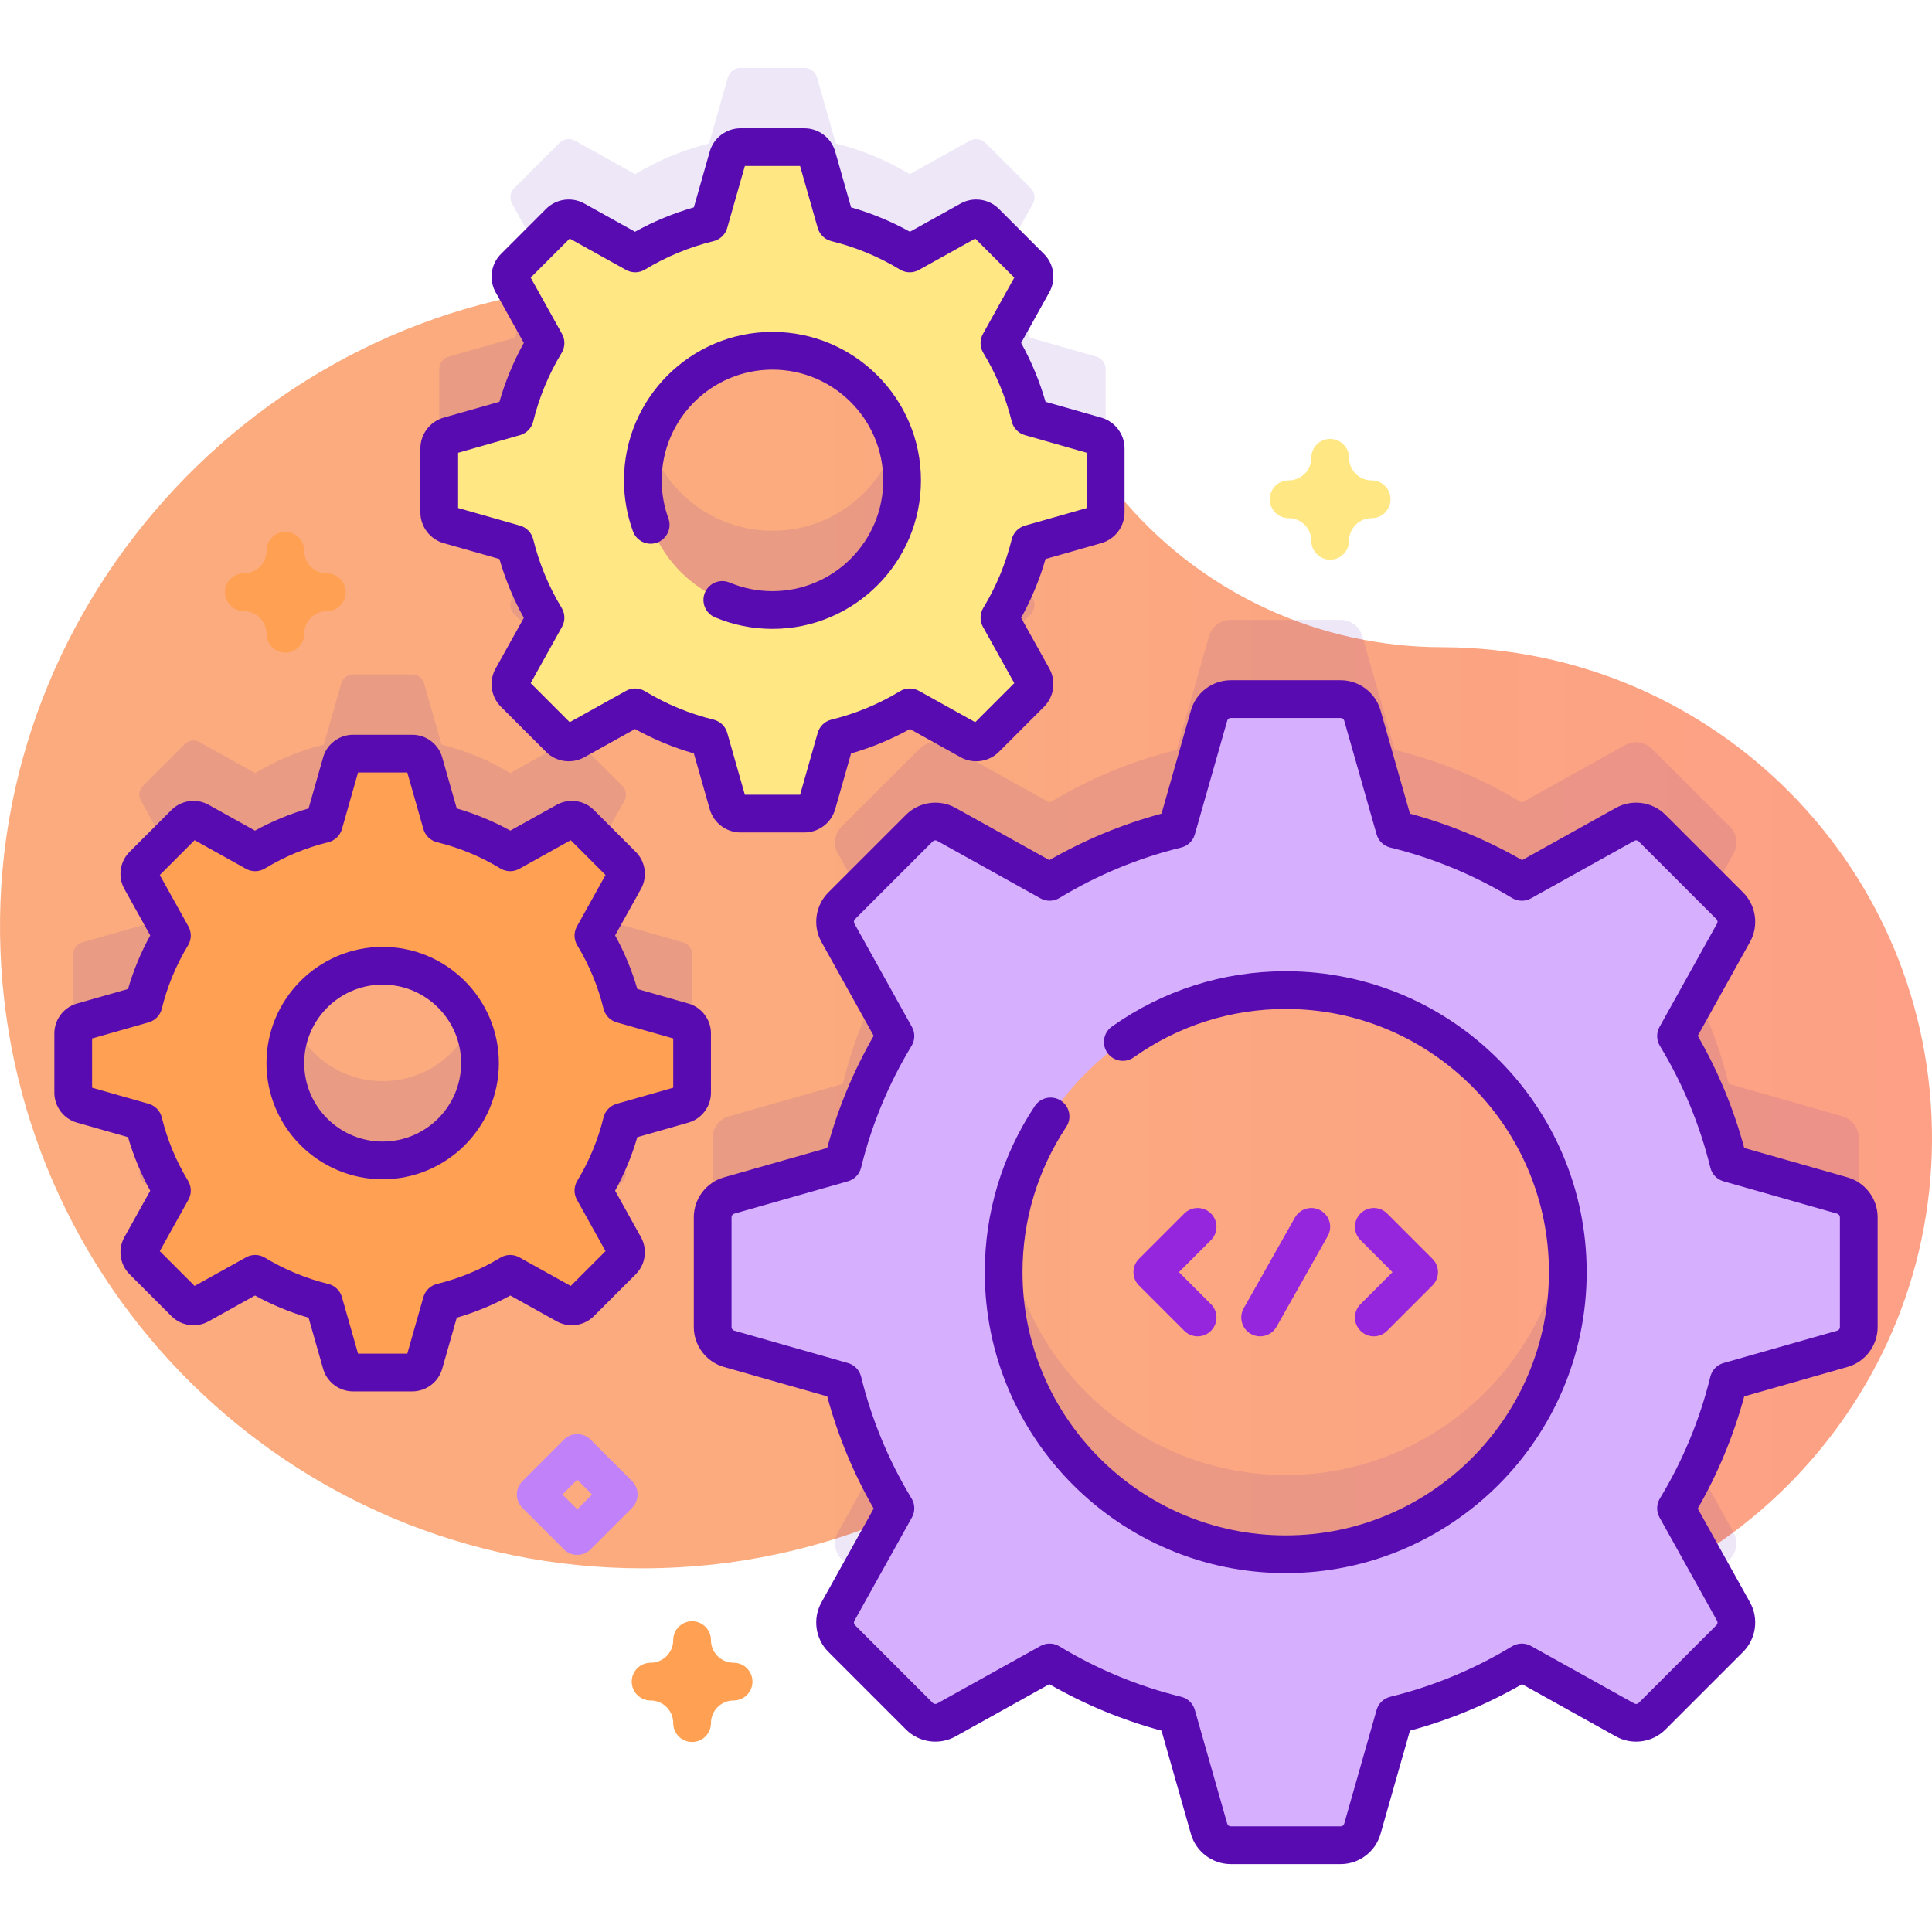
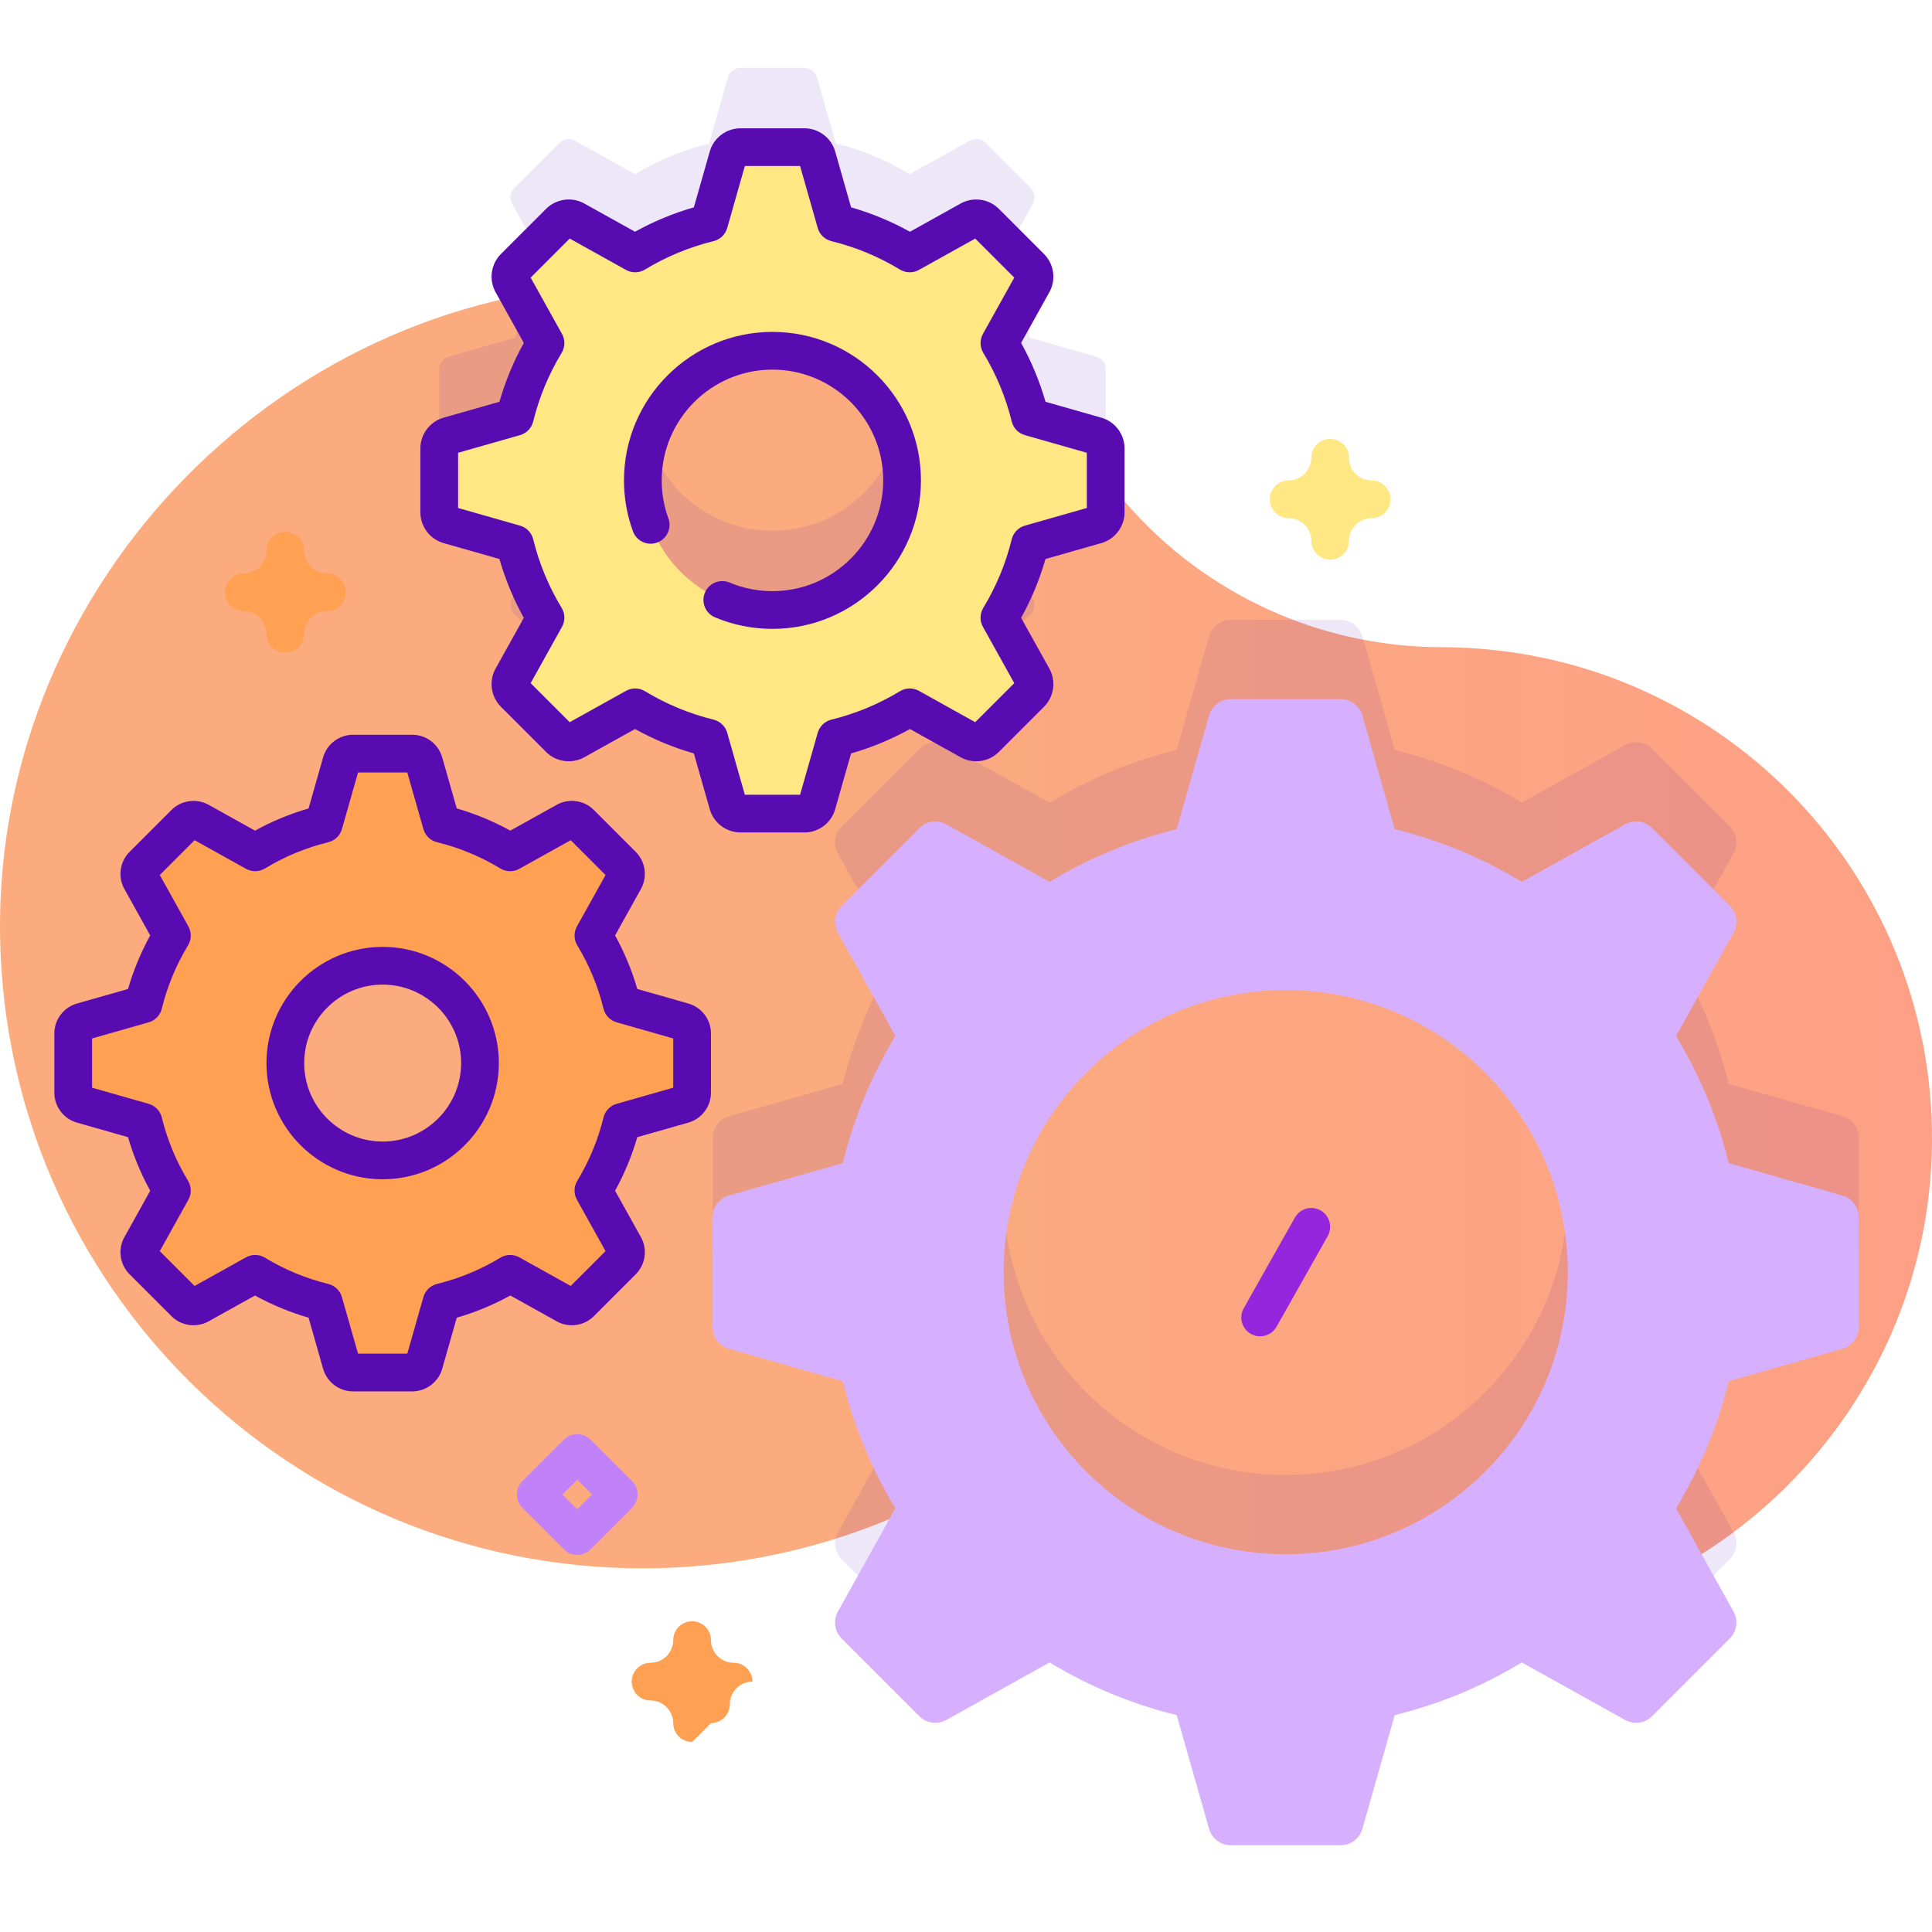
<svg xmlns="http://www.w3.org/2000/svg" id="Capa_1" enable-background="new 0 0 512 512" height="512" viewBox="0 0 512 512" width="512">
  <linearGradient id="SVGID_1_" gradientUnits="userSpaceOnUse" x1="206.867" x2="802.41" y1="253.5" y2="253.5">
    <stop offset=".001" stop-color="#fbab7e" />
    <stop offset=".511" stop-color="#fda085" />
    <stop offset="1" stop-color="#fda085" />
  </linearGradient>
  <path d="m382.606 171.516c-.192-.001-.385-.002-.577-.002-32.034-.05-62.385-13.844-83.44-37.986-31.366-35.964-77.6-58.622-129.121-58.393-93.512.414-170.663 78.98-169.454 172.485 1.203 92.986 76.955 167.995 170.227 167.995 26.343 0 51.286-5.987 73.547-16.672 19.194-9.213 42.065-6.784 58.968 6.161 21.863 16.745 49.19 26.713 78.846 26.763 71.382.119 129.981-58.02 130.396-129.401.418-72.049-57.442-130.527-129.392-130.95z" fill="url(#SVGID_1_)" />
  <path d="m488.256 295.826-30.139-8.582c-2.952-12.032-7.702-23.364-13.956-33.675l15.249-27.39c1.293-2.329.888-5.241-.997-7.126l-20.599-20.599c-1.885-1.885-4.797-2.29-7.126-.997l-27.39 15.249c-10.311-6.254-21.643-11.004-33.675-13.956l-8.582-30.139c-.732-2.57-3.076-4.338-5.747-4.338h-29.127c-2.671 0-5.015 1.768-5.747 4.338l-8.582 30.139c-12.032 2.952-23.364 7.702-33.675 13.956l-27.39-15.249c-2.329-1.293-5.241-.888-7.126.997l-20.599 20.599c-1.885 1.885-2.29 4.797-.997 7.126l15.249 27.39c-6.254 10.311-11.004 21.643-13.956 33.675l-30.139 8.582c-2.57.732-4.338 3.076-4.338 5.747v29.127c0 2.671 1.768 5.015 4.338 5.747l30.139 8.582c2.952 12.032 7.702 23.364 13.956 33.675l-15.249 27.39c-1.293 2.329-.888 5.241.997 7.126l20.599 20.599c1.885 1.885 4.797 2.29 7.126.997l27.39-15.249c10.311 6.254 21.642 11.004 33.675 13.956l8.582 30.139c.732 2.57 3.076 4.338 5.747 4.338h29.127c2.671 0 5.015-1.768 5.747-4.338l8.582-30.139c12.032-2.952 23.364-7.702 33.675-13.956l27.39 15.249c2.329 1.293 5.241.888 7.126-.997l20.599-20.599c1.885-1.885 2.29-4.797.997-7.126l-15.249-27.39c6.254-10.311 11.004-21.643 13.956-33.675l30.139-8.582c2.57-.732 4.338-3.076 4.338-5.747v-29.127c0-2.671-1.768-5.015-4.338-5.747zm-147.526 95.066c-41.283 0-74.756-33.472-74.756-74.756s33.472-74.756 74.756-74.756 74.756 33.472 74.756 74.756-33.472 74.756-74.756 74.756z" fill="#590bb2" opacity=".1" />
-   <path d="m181.07 249.76-16.274-4.634c-1.594-6.497-4.159-12.616-7.536-18.184l8.234-14.79c.698-1.257.479-2.83-.538-3.848l-11.123-11.123c-1.018-1.018-2.59-1.236-3.848-.538l-14.79 8.234c-5.568-3.377-11.687-5.942-18.184-7.536l-4.634-16.274c-.395-1.388-1.661-2.342-3.104-2.342h-15.728c-1.442 0-2.708.955-3.104 2.342l-4.634 16.274c-6.497 1.594-12.616 4.159-18.184 7.536l-14.79-8.234c-1.257-.698-2.83-.479-3.848.538l-11.123 11.123c-1.018 1.018-1.236 2.59-.538 3.848l8.234 14.79c-3.377 5.568-5.942 11.687-7.536 18.184l-16.274 4.634c-1.388.395-2.342 1.661-2.342 3.104v15.728c0 1.442.955 2.708 2.342 3.103l16.274 4.634c1.594 6.497 4.159 12.616 7.536 18.184l-8.234 14.79c-.698 1.257-.479 2.83.538 3.848l11.123 11.123c1.018 1.018 2.59 1.236 3.848.538l14.79-8.234c5.568 3.377 11.687 5.942 18.184 7.536l4.634 16.274c.395 1.388 1.661 2.342 3.104 2.342h15.728c1.442 0 2.708-.955 3.104-2.342l4.634-16.274c6.497-1.594 12.616-4.159 18.184-7.536l14.79 8.234c1.257.698 2.83.479 3.848-.538l11.123-11.123c1.018-1.018 1.236-2.59.538-3.848l-8.234-14.79c3.377-5.568 5.942-11.686 7.536-18.184l16.274-4.634c1.388-.395 2.342-1.661 2.342-3.103v-15.728c0-1.443-.954-2.709-2.342-3.104zm-79.661 36.76c-14.244 0-25.793-11.549-25.793-25.793s11.549-25.793 25.793-25.793 25.793 11.549 25.793 25.793-11.549 25.793-25.793 25.793z" fill="#590bb2" opacity=".1" />
  <path d="m290.498 94.497-17.526-4.991c-1.716-6.997-4.479-13.586-8.115-19.582l8.867-15.927c.752-1.354.516-3.048-.58-4.144l-11.978-11.978c-1.096-1.096-2.79-1.331-4.144-.58l-15.927 8.867c-5.996-3.636-12.585-6.399-19.582-8.115l-4.991-17.526c-.426-1.494-1.789-2.522-3.342-2.522h-16.937c-1.553 0-2.916 1.028-3.342 2.522l-4.991 17.526c-6.997 1.716-13.586 4.479-19.582 8.115l-15.927-8.867c-1.354-.752-3.048-.516-4.144.58l-11.977 11.979c-1.096 1.096-1.331 2.79-.58 4.144l8.867 15.927c-3.636 5.996-6.399 12.585-8.115 19.582l-17.526 4.991c-1.494.426-2.522 1.789-2.522 3.342v16.937c0 1.553 1.028 2.916 2.522 3.342l17.526 4.991c1.716 6.997 4.479 13.586 8.115 19.582l-8.867 15.927c-.752 1.354-.516 3.048.58 4.144l11.978 11.978c1.096 1.096 2.79 1.331 4.144.58l15.927-8.867c5.996 3.637 12.585 6.399 19.582 8.115l4.991 17.526c.426 1.494 1.789 2.522 3.342 2.522h16.937c1.553 0 2.916-1.028 3.342-2.522l4.991-17.526c6.997-1.716 13.586-4.479 19.582-8.115l15.927 8.867c1.354.752 3.048.516 4.144-.58l11.978-11.978c1.096-1.096 1.331-2.79.58-4.144l-8.867-15.927c3.636-5.996 6.399-12.585 8.115-19.582l17.526-4.991c1.494-.426 2.522-1.789 2.522-3.342v-16.938c-.001-1.553-1.029-2.916-2.523-3.342zm-85.786 46.162c-18.97 0-34.351-15.381-34.351-34.351s15.381-34.351 34.351-34.351 34.351 15.381 34.351 34.351-15.381 34.351-34.351 34.351z" fill="#590bb2" opacity=".1" />
  <path d="m488.256 316.826-30.139-8.582c-2.952-12.032-7.702-23.364-13.956-33.675l15.249-27.39c1.293-2.329.888-5.241-.997-7.126l-20.599-20.599c-1.885-1.885-4.797-2.29-7.126-.997l-27.39 15.249c-10.311-6.254-21.643-11.004-33.675-13.956l-8.582-30.139c-.732-2.57-3.076-4.338-5.747-4.338h-29.127c-2.671 0-5.015 1.768-5.747 4.338l-8.582 30.139c-12.032 2.952-23.364 7.702-33.675 13.956l-27.39-15.249c-2.329-1.293-5.241-.888-7.126.997l-20.599 20.599c-1.885 1.885-2.29 4.797-.997 7.126l15.249 27.39c-6.254 10.311-11.004 21.642-13.956 33.675l-30.139 8.582c-2.57.732-4.338 3.076-4.338 5.747v29.127c0 2.671 1.768 5.015 4.338 5.747l30.139 8.582c2.952 12.032 7.702 23.364 13.956 33.675l-15.249 27.39c-1.293 2.329-.888 5.241.997 7.126l20.599 20.599c1.885 1.885 4.797 2.29 7.126.997l27.39-15.249c10.311 6.254 21.642 11.004 33.675 13.956l8.582 30.139c.732 2.57 3.076 4.338 5.747 4.338h29.127c2.671 0 5.015-1.768 5.747-4.338l8.582-30.139c12.032-2.952 23.364-7.702 33.675-13.956l27.39 15.249c2.329 1.293 5.241.888 7.126-.997l20.599-20.599c1.885-1.885 2.29-4.797.997-7.126l-15.249-27.39c6.254-10.311 11.004-21.643 13.956-33.675l30.139-8.582c2.57-.732 4.338-3.076 4.338-5.747v-29.127c0-2.671-1.768-5.015-4.338-5.747zm-147.526 95.066c-41.283 0-74.756-33.472-74.756-74.756s33.472-74.756 74.756-74.756 74.756 33.472 74.756 74.756-33.472 74.756-74.756 74.756z" fill="#d6b0ff" />
  <path d="m181.07 270.76-16.274-4.634c-1.594-6.497-4.159-12.616-7.536-18.184l8.234-14.79c.698-1.257.479-2.83-.538-3.848l-11.123-11.123c-1.018-1.018-2.59-1.236-3.848-.538l-14.79 8.234c-5.568-3.377-11.687-5.942-18.184-7.536l-4.634-16.274c-.395-1.388-1.661-2.342-3.104-2.342h-15.728c-1.442 0-2.708.955-3.104 2.342l-4.634 16.274c-6.497 1.594-12.616 4.159-18.184 7.536l-14.79-8.234c-1.257-.698-2.83-.479-3.848.538l-11.123 11.123c-1.018 1.018-1.236 2.59-.538 3.848l8.234 14.79c-3.377 5.568-5.942 11.687-7.536 18.184l-16.274 4.634c-1.388.395-2.342 1.661-2.342 3.103v15.728c0 1.442.955 2.708 2.342 3.103l16.274 4.634c1.594 6.497 4.159 12.616 7.536 18.184l-8.234 14.79c-.698 1.257-.479 2.83.538 3.848l11.123 11.123c1.018 1.018 2.59 1.236 3.848.538l14.79-8.234c5.568 3.377 11.687 5.942 18.184 7.536l4.634 16.274c.395 1.388 1.661 2.342 3.104 2.342h15.728c1.442 0 2.708-.955 3.104-2.342l4.634-16.274c6.497-1.594 12.616-4.159 18.184-7.536l14.79 8.234c1.257.698 2.83.479 3.848-.538l11.123-11.123c1.018-1.018 1.236-2.59.538-3.848l-8.234-14.79c3.377-5.568 5.942-11.686 7.536-18.184l16.274-4.634c1.388-.395 2.342-1.661 2.342-3.103v-15.728c0-1.442-.954-2.708-2.342-3.103zm-79.661 36.76c-14.244 0-25.793-11.549-25.793-25.793s11.549-25.793 25.793-25.793 25.793 11.549 25.793 25.793-11.549 25.793-25.793 25.793z" fill="#ffa052" />
  <path d="m290.498 115.497-17.526-4.991c-1.716-6.997-4.479-13.586-8.115-19.582l8.867-15.927c.752-1.354.516-3.048-.58-4.144l-11.978-11.978c-1.096-1.096-2.79-1.331-4.144-.58l-15.927 8.867c-5.996-3.636-12.585-6.399-19.582-8.115l-4.991-17.526c-.426-1.494-1.789-2.522-3.342-2.522h-16.937c-1.553 0-2.916 1.028-3.342 2.522l-4.991 17.526c-6.997 1.716-13.586 4.479-19.582 8.115l-15.927-8.867c-1.354-.752-3.048-.516-4.144.58l-11.977 11.979c-1.096 1.096-1.331 2.79-.58 4.144l8.867 15.927c-3.636 5.996-6.399 12.585-8.115 19.582l-17.526 4.991c-1.494.426-2.522 1.789-2.522 3.342v16.937c0 1.553 1.028 2.916 2.522 3.342l17.526 4.991c1.716 6.997 4.479 13.586 8.115 19.582l-8.867 15.927c-.752 1.354-.516 3.048.58 4.144l11.978 11.978c1.096 1.096 2.79 1.331 4.144.58l15.927-8.867c5.996 3.637 12.585 6.399 19.582 8.115l4.991 17.526c.426 1.494 1.789 2.522 3.342 2.522h16.937c1.553 0 2.916-1.028 3.342-2.522l4.991-17.526c6.997-1.716 13.586-4.479 19.582-8.115l15.927 8.867c1.354.752 3.048.516 4.144-.58l11.978-11.978c1.096-1.096 1.331-2.79.58-4.144l-8.867-15.927c3.636-5.996 6.399-12.585 8.115-19.582l17.526-4.991c1.494-.426 2.522-1.789 2.522-3.342v-16.937c-.001-1.554-1.029-2.917-2.523-3.343zm-85.786 46.162c-18.97 0-34.351-15.381-34.351-34.351s15.381-34.351 34.351-34.351 34.351 15.381 34.351 34.351-15.381 34.351-34.351 34.351z" fill="#ffe783" />
  <g fill="#590bb2">
-     <path d="m355.294 494h-29.126c-4.879 0-9.22-3.277-10.556-7.968l-7.797-27.383c-10.405-2.811-20.379-6.944-29.724-12.318l-24.885 13.854c-4.266 2.369-9.648 1.615-13.094-1.83l-20.599-20.599c-3.444-3.445-4.198-8.827-1.833-13.088l13.857-24.89c-5.374-9.345-9.508-19.319-12.318-29.724l-27.382-7.798c-4.692-1.336-7.969-5.677-7.969-10.556v-29.127c0-4.878 3.276-9.219 7.967-10.556l27.384-7.797c2.811-10.405 6.944-20.379 12.318-29.724l-13.854-24.884c-2.368-4.267-1.614-9.649 1.83-13.094l20.599-20.599c3.445-3.446 8.827-4.198 13.089-1.833l24.89 13.856c9.345-5.374 19.319-9.507 29.724-12.318l7.797-27.382c1.336-4.692 5.677-7.969 10.557-7.969h29.126c4.878 0 9.219 3.276 10.556 7.968l7.797 27.383c10.406 2.811 20.38 6.945 29.724 12.318l24.884-13.854c4.267-2.369 9.65-1.615 13.094 1.83l20.599 20.599c3.445 3.445 4.198 8.828 1.833 13.089l-13.856 24.889c5.374 9.344 9.507 19.318 12.318 29.724l27.382 7.797h.001c4.69 1.337 7.967 5.678 7.967 10.556v29.128c0 4.879-3.276 9.22-7.968 10.556l-27.383 7.798c-2.811 10.405-6.945 20.379-12.318 29.724l13.854 24.884c2.369 4.266 1.615 9.648-1.83 13.094l-20.599 20.599c-3.445 3.445-8.827 4.199-13.089 1.833l-24.889-13.857c-9.345 5.374-19.319 9.507-29.724 12.318l-7.797 27.382c-1.338 4.692-5.679 7.969-10.557 7.969zm-77.131-58.433c.899 0 1.797.242 2.593.725 10.027 6.082 20.886 10.582 32.273 13.375 1.745.428 3.125 1.759 3.617 3.487l8.583 30.139c.12.423.498.707.938.707h29.126c.441 0 .818-.285.939-.708l8.582-30.138c.492-1.728 1.873-3.059 3.618-3.487 11.388-2.793 22.246-7.293 32.273-13.375 1.537-.932 3.456-.967 5.025-.093l27.39 15.249c.374.208.852.142 1.158-.164l20.6-20.599c.306-.305.372-.784.161-1.163l-15.246-27.385c-.874-1.57-.838-3.488.093-5.025 6.082-10.028 10.582-20.886 13.375-32.273.428-1.745 1.759-3.125 3.487-3.617l30.139-8.583c.422-.12.707-.497.707-.938v-29.127c0-.441-.285-.818-.708-.939l-30.138-8.582c-1.728-.492-3.059-1.873-3.487-3.618-2.794-11.388-7.294-22.247-13.375-32.273-.932-1.536-.968-3.455-.094-5.025l15.249-27.39c.208-.375.142-.853-.164-1.158l-20.599-20.599c-.306-.306-.783-.372-1.163-.161l-27.385 15.246c-1.569.874-3.488.839-5.025-.094-10.027-6.081-20.885-10.581-32.273-13.375-1.745-.428-3.125-1.759-3.617-3.487l-8.582-30.139c-.121-.422-.498-.707-.939-.707h-29.126c-.441 0-.818.284-.938.708l-8.583 30.138c-.492 1.728-1.873 3.059-3.617 3.487-11.388 2.793-22.246 7.293-32.273 13.375-1.537.933-3.456.968-5.025.094l-27.39-15.249c-.375-.208-.853-.142-1.158.164l-20.599 20.599c-.306.305-.372.784-.161 1.164l15.246 27.384c.874 1.57.838 3.488-.093 5.025-6.082 10.027-10.582 20.885-13.375 32.273-.428 1.745-1.759 3.125-3.487 3.618l-30.139 8.582c-.422.121-.707.498-.707.939v29.126c0 .441.284.818.708.938l30.139 8.583c1.728.492 3.059 1.873 3.487 3.617 2.793 11.387 7.293 22.246 13.375 32.273.932 1.537.967 3.455.093 5.025l-15.249 27.39c-.208.374-.142.853.164 1.158l20.599 20.599c.305.306.784.373 1.163.161l27.385-15.246c.755-.421 1.593-.631 2.43-.631zm62.567-18.675c-43.977 0-79.755-35.778-79.755-79.755 0-15.73 4.587-30.958 13.266-44.036 1.527-2.301 4.63-2.928 6.931-1.401s2.928 4.63 1.401 6.931c-7.587 11.434-11.598 24.75-11.598 38.506 0 38.463 31.292 69.755 69.755 69.755s69.756-31.292 69.756-69.755-31.292-69.756-69.756-69.756c-14.517 0-28.446 4.436-40.282 12.827-2.253 1.598-5.374 1.065-6.971-1.187-1.597-2.253-1.066-5.374 1.187-6.971 13.536-9.597 29.465-14.67 46.066-14.67 43.978 0 79.756 35.778 79.756 79.756s-35.778 79.756-79.756 79.756z" />
    <path d="m109.273 368.73h-15.728c-3.658 0-6.911-2.457-7.913-5.973l-3.858-13.548c-4.937-1.434-9.691-3.404-14.196-5.883l-12.313 6.854c-3.2 1.775-7.234 1.21-9.816-1.372l-11.123-11.123c-2.583-2.582-3.148-6.616-1.374-9.811l6.857-12.317c-2.479-4.504-4.45-9.259-5.883-14.196l-13.548-3.858c-3.517-1.001-5.973-4.255-5.973-7.913v-15.728c0-3.658 2.457-6.911 5.973-7.913l13.548-3.858c1.434-4.938 3.404-9.693 5.883-14.196l-6.854-12.313c-1.776-3.199-1.211-7.233 1.372-9.816l11.123-11.123c2.584-2.582 6.619-3.146 9.812-1.374l12.317 6.857c4.504-2.479 9.259-4.45 14.196-5.883l3.858-13.548c1.001-3.517 4.255-5.974 7.913-5.974h15.728c3.658 0 6.912 2.457 7.913 5.974l3.858 13.547c4.937 1.434 9.692 3.404 14.196 5.883l12.313-6.854c3.199-1.775 7.232-1.211 9.815 1.37l11.124 11.124c2.582 2.582 3.147 6.616 1.375 9.81l-6.858 12.318c2.479 4.504 4.45 9.259 5.883 14.196l13.548 3.858c3.517 1.001 5.973 4.255 5.973 7.913v15.728c0 3.658-2.457 6.911-5.973 7.913l-13.548 3.858c-1.434 4.937-3.404 9.691-5.883 14.196l6.854 12.313c1.776 3.2 1.21 7.234-1.373 9.816l-11.122 11.122c-2.582 2.583-6.616 3.148-9.81 1.375l-12.318-6.858c-4.505 2.479-9.26 4.45-14.196 5.883l-3.858 13.548c-1.003 3.52-4.257 5.976-7.914 5.976zm-14.389-10h13.051l4.268-14.986c.492-1.728 1.873-3.059 3.617-3.487 5.921-1.453 11.567-3.792 16.782-6.955 1.537-.932 3.456-.967 5.025-.093l13.618 7.581 9.228-9.229-7.581-13.617c-.874-1.57-.838-3.488.093-5.025 3.163-5.215 5.502-10.861 6.955-16.782.428-1.745 1.759-3.125 3.487-3.617l14.986-4.268v-13.051l-14.986-4.268c-1.728-.492-3.059-1.873-3.487-3.617-1.453-5.921-3.792-11.568-6.955-16.782-.932-1.537-.967-3.455-.093-5.025l7.581-13.618-9.228-9.229-13.618 7.582c-1.569.875-3.488.838-5.025-.093-5.214-3.163-10.86-5.502-16.782-6.955-1.745-.428-3.125-1.759-3.617-3.487l-4.268-14.986h-13.051l-4.268 14.986c-.492 1.728-1.873 3.059-3.617 3.487-5.922 1.453-11.568 3.792-16.782 6.955-1.537.932-3.455.967-5.025.093l-13.618-7.582-9.228 9.229 7.581 13.618c.874 1.57.838 3.489-.094 5.025-3.162 5.213-5.501 10.859-6.955 16.782-.428 1.745-1.759 3.125-3.487 3.617l-14.986 4.268v13.051l14.986 4.268c1.728.492 3.059 1.873 3.487 3.617 1.453 5.922 3.792 11.568 6.955 16.782.932 1.536.967 3.455.093 5.025l-7.581 13.617 9.228 9.229 13.618-7.581c1.57-.874 3.488-.838 5.025.093 5.215 3.163 10.861 5.502 16.782 6.955 1.745.428 3.125 1.759 3.617 3.487zm84.817-83.161h.01zm-.006-.001c.002 0 .003.001.005.001z" />
    <path d="m101.409 312.52c-16.979 0-30.793-13.813-30.793-30.793s13.813-30.793 30.793-30.793 30.793 13.813 30.793 30.793-13.813 30.793-30.793 30.793zm0-51.586c-11.465 0-20.793 9.328-20.793 20.793s9.328 20.793 20.793 20.793 20.793-9.328 20.793-20.793-9.328-20.793-20.793-20.793z" />
    <path d="m213.18 220.616h-16.937c-3.767 0-7.119-2.53-8.15-6.153l-4.213-14.795c-5.431-1.56-10.658-3.726-15.6-6.465l-13.445 7.485c-3.296 1.829-7.452 1.247-10.111-1.413l-11.979-11.979c-2.66-2.66-3.242-6.815-1.416-10.105l7.488-13.451c-2.739-4.942-4.905-10.169-6.465-15.6l-14.795-4.213c-3.623-1.032-6.153-4.384-6.153-8.151v-16.937c0-3.767 2.53-7.119 6.153-8.15l14.795-4.213c1.56-5.431 3.726-10.658 6.465-15.6l-7.485-13.445c-1.829-3.296-1.247-7.452 1.413-10.111l11.979-11.979c2.66-2.66 6.816-3.242 10.105-1.416l13.451 7.488c4.942-2.739 10.169-4.905 15.6-6.465l4.213-14.795c1.032-3.623 4.383-6.153 8.15-6.153h16.937c3.767 0 7.119 2.53 8.151 6.153l4.213 14.795c5.431 1.56 10.658 3.726 15.6 6.465l13.445-7.485c3.296-1.829 7.452-1.247 10.111 1.413l11.979 11.979c2.66 2.66 3.242 6.815 1.416 10.105l-7.488 13.451c2.739 4.942 4.905 10.169 6.465 15.6l14.795 4.213c3.623 1.032 6.153 4.383 6.153 8.15v16.937c0 3.767-2.53 7.119-6.153 8.151l-14.795 4.213c-1.56 5.431-3.726 10.658-6.465 15.6l7.485 13.445c1.829 3.296 1.247 7.452-1.413 10.111l-11.979 11.979c-2.659 2.66-6.815 3.241-10.105 1.416l-13.451-7.488c-4.942 2.739-10.169 4.905-15.6 6.465l-4.213 14.795c-1.031 3.623-4.383 6.153-8.151 6.153zm-15.785-10h14.635l4.675-16.417c.492-1.728 1.873-3.059 3.618-3.487 6.416-1.574 12.532-4.109 18.18-7.534 1.537-.933 3.456-.968 5.025-.094l14.918 8.306 10.348-10.348-8.306-14.918c-.874-1.57-.838-3.489.094-5.025 3.425-5.647 5.96-11.764 7.534-18.18.428-1.745 1.759-3.125 3.487-3.618l16.417-4.675v-14.635l-16.417-4.675c-1.728-.492-3.059-1.873-3.487-3.618-1.574-6.416-4.109-12.532-7.534-18.18-.932-1.537-.968-3.455-.094-5.025l8.306-14.918-10.348-10.348-14.918 8.306c-1.57.874-3.489.838-5.025-.094-5.647-3.425-11.764-5.96-18.18-7.534-1.745-.428-3.125-1.759-3.618-3.487l-4.675-16.418h-14.635l-4.675 16.417c-.492 1.728-1.873 3.059-3.618 3.487-6.416 1.574-12.532 4.109-18.18 7.534-1.537.933-3.456.967-5.025.094l-14.918-8.306-10.348 10.348 8.306 14.918c.874 1.57.838 3.489-.094 5.025-3.425 5.647-5.96 11.764-7.534 18.18-.428 1.745-1.759 3.125-3.487 3.618l-16.417 4.675v14.635l16.417 4.675c1.728.492 3.059 1.873 3.487 3.618 1.574 6.416 4.109 12.532 7.534 18.18.932 1.537.968 3.455.094 5.025l-8.306 14.918 10.348 10.348 14.918-8.306c1.57-.874 3.489-.839 5.025.094 5.647 3.425 11.764 5.96 18.18 7.534 1.745.428 3.125 1.759 3.618 3.487zm7.317-43.957c-5.272 0-10.395-1.029-15.227-3.059-2.546-1.069-3.743-4-2.674-6.546 1.07-2.546 4.001-3.742 6.546-2.674 3.6 1.512 7.42 2.278 11.355 2.278 16.184 0 29.351-13.167 29.351-29.351s-13.167-29.351-29.351-29.351-29.351 13.167-29.351 29.351c0 3.461.596 6.848 1.771 10.066.948 2.594-.387 5.464-2.981 6.412-2.594.95-5.464-.387-6.412-2.981-1.579-4.321-2.379-8.862-2.379-13.497 0-21.698 17.653-39.351 39.351-39.351s39.351 17.653 39.351 39.351-17.652 39.352-39.35 39.352z" />
  </g>
-   <path d="m317.387 354.144c-1.277 0-2.555-.487-3.53-1.462l-12.016-12.016c-1.95-1.949-1.95-5.11 0-7.06l12.016-12.016c1.948-1.949 5.111-1.949 7.059 0 1.95 1.95 1.95 5.11 0 7.06l-8.485 8.486 8.485 8.486c1.95 1.95 1.95 5.11 0 7.06-.974.975-2.252 1.462-3.529 1.462z" fill="#9526dd" />
-   <path d="m364.074 354.144c-1.277 0-2.555-.487-3.53-1.462-1.95-1.95-1.95-5.11 0-7.06l8.485-8.486-8.485-8.486c-1.95-1.95-1.95-5.11 0-7.06 1.948-1.949 5.111-1.949 7.059 0l12.016 12.016c1.95 1.95 1.95 5.11 0 7.06l-12.016 12.016c-.974.975-2.252 1.462-3.529 1.462z" fill="#9526dd" />
  <path d="m333.941 354.145c-.832 0-1.674-.208-2.449-.646-2.401-1.356-3.249-4.401-1.892-6.802l13.57-24.032c1.355-2.4 4.401-3.248 6.801-1.892 2.401 1.356 3.249 4.401 1.892 6.802l-13.57 24.032c-.919 1.625-2.61 2.538-4.352 2.538z" fill="#9526dd" />
  <path d="m152.971 412.059c-1.28 0-2.559-.488-3.536-1.464l-11-11c-1.953-1.953-1.953-5.119 0-7.071l11-11c.938-.938 2.209-1.464 3.536-1.464s2.598.527 3.536 1.464l11 11c.938.938 1.464 2.209 1.464 3.536s-.527 2.598-1.464 3.536l-11 11c-.977.975-2.257 1.463-3.536 1.463zm-3.93-16 3.929 3.929 3.929-3.929-3.929-3.929z" fill="#c182f9" />
  <path d="m352.509 148.313c-2.761 0-5-2.239-5-5 0-3.309-2.692-6-6-6-2.761 0-5-2.239-5-5s2.239-5 5-5c3.309 0 6-2.692 6-6 0-2.761 2.239-5 5-5s5 2.239 5 5c0 3.309 2.691 6 6 6 2.761 0 5 2.239 5 5s-2.239 5-5 5c-3.309 0-6 2.691-6 6 0 2.761-2.239 5-5 5z" fill="#ffe783" />
-   <path d="m183.412 461.646c-2.761 0-5-2.239-5-5 0-3.309-2.692-6-6-6-2.761 0-5-2.239-5-5s2.239-5 5-5c3.309 0 6-2.691 6-6 0-2.761 2.239-5 5-5s5 2.239 5 5c0 3.309 2.691 6 6 6 2.761 0 5 2.239 5 5s-2.239 5-5 5c-3.309 0-6 2.692-6 6 0 2.761-2.238 5-5 5z" fill="#ffa052" />
+   <path d="m183.412 461.646c-2.761 0-5-2.239-5-5 0-3.309-2.692-6-6-6-2.761 0-5-2.239-5-5s2.239-5 5-5c3.309 0 6-2.691 6-6 0-2.761 2.239-5 5-5s5 2.239 5 5c0 3.309 2.691 6 6 6 2.761 0 5 2.239 5 5c-3.309 0-6 2.692-6 6 0 2.761-2.238 5-5 5z" fill="#ffa052" />
  <path d="m75.616 172.955c-2.761 0-5-2.239-5-5 0-3.309-2.692-6-6-6-2.761 0-5-2.239-5-5s2.239-5 5-5c3.309 0 6-2.692 6-6 0-2.761 2.239-5 5-5s5 2.239 5 5c0 3.309 2.692 6 6 6 2.761 0 5 2.239 5 5s-2.239 5-5 5c-3.309 0-6 2.692-6 6 0 2.762-2.239 5-5 5z" fill="#ffa052" />
</svg>